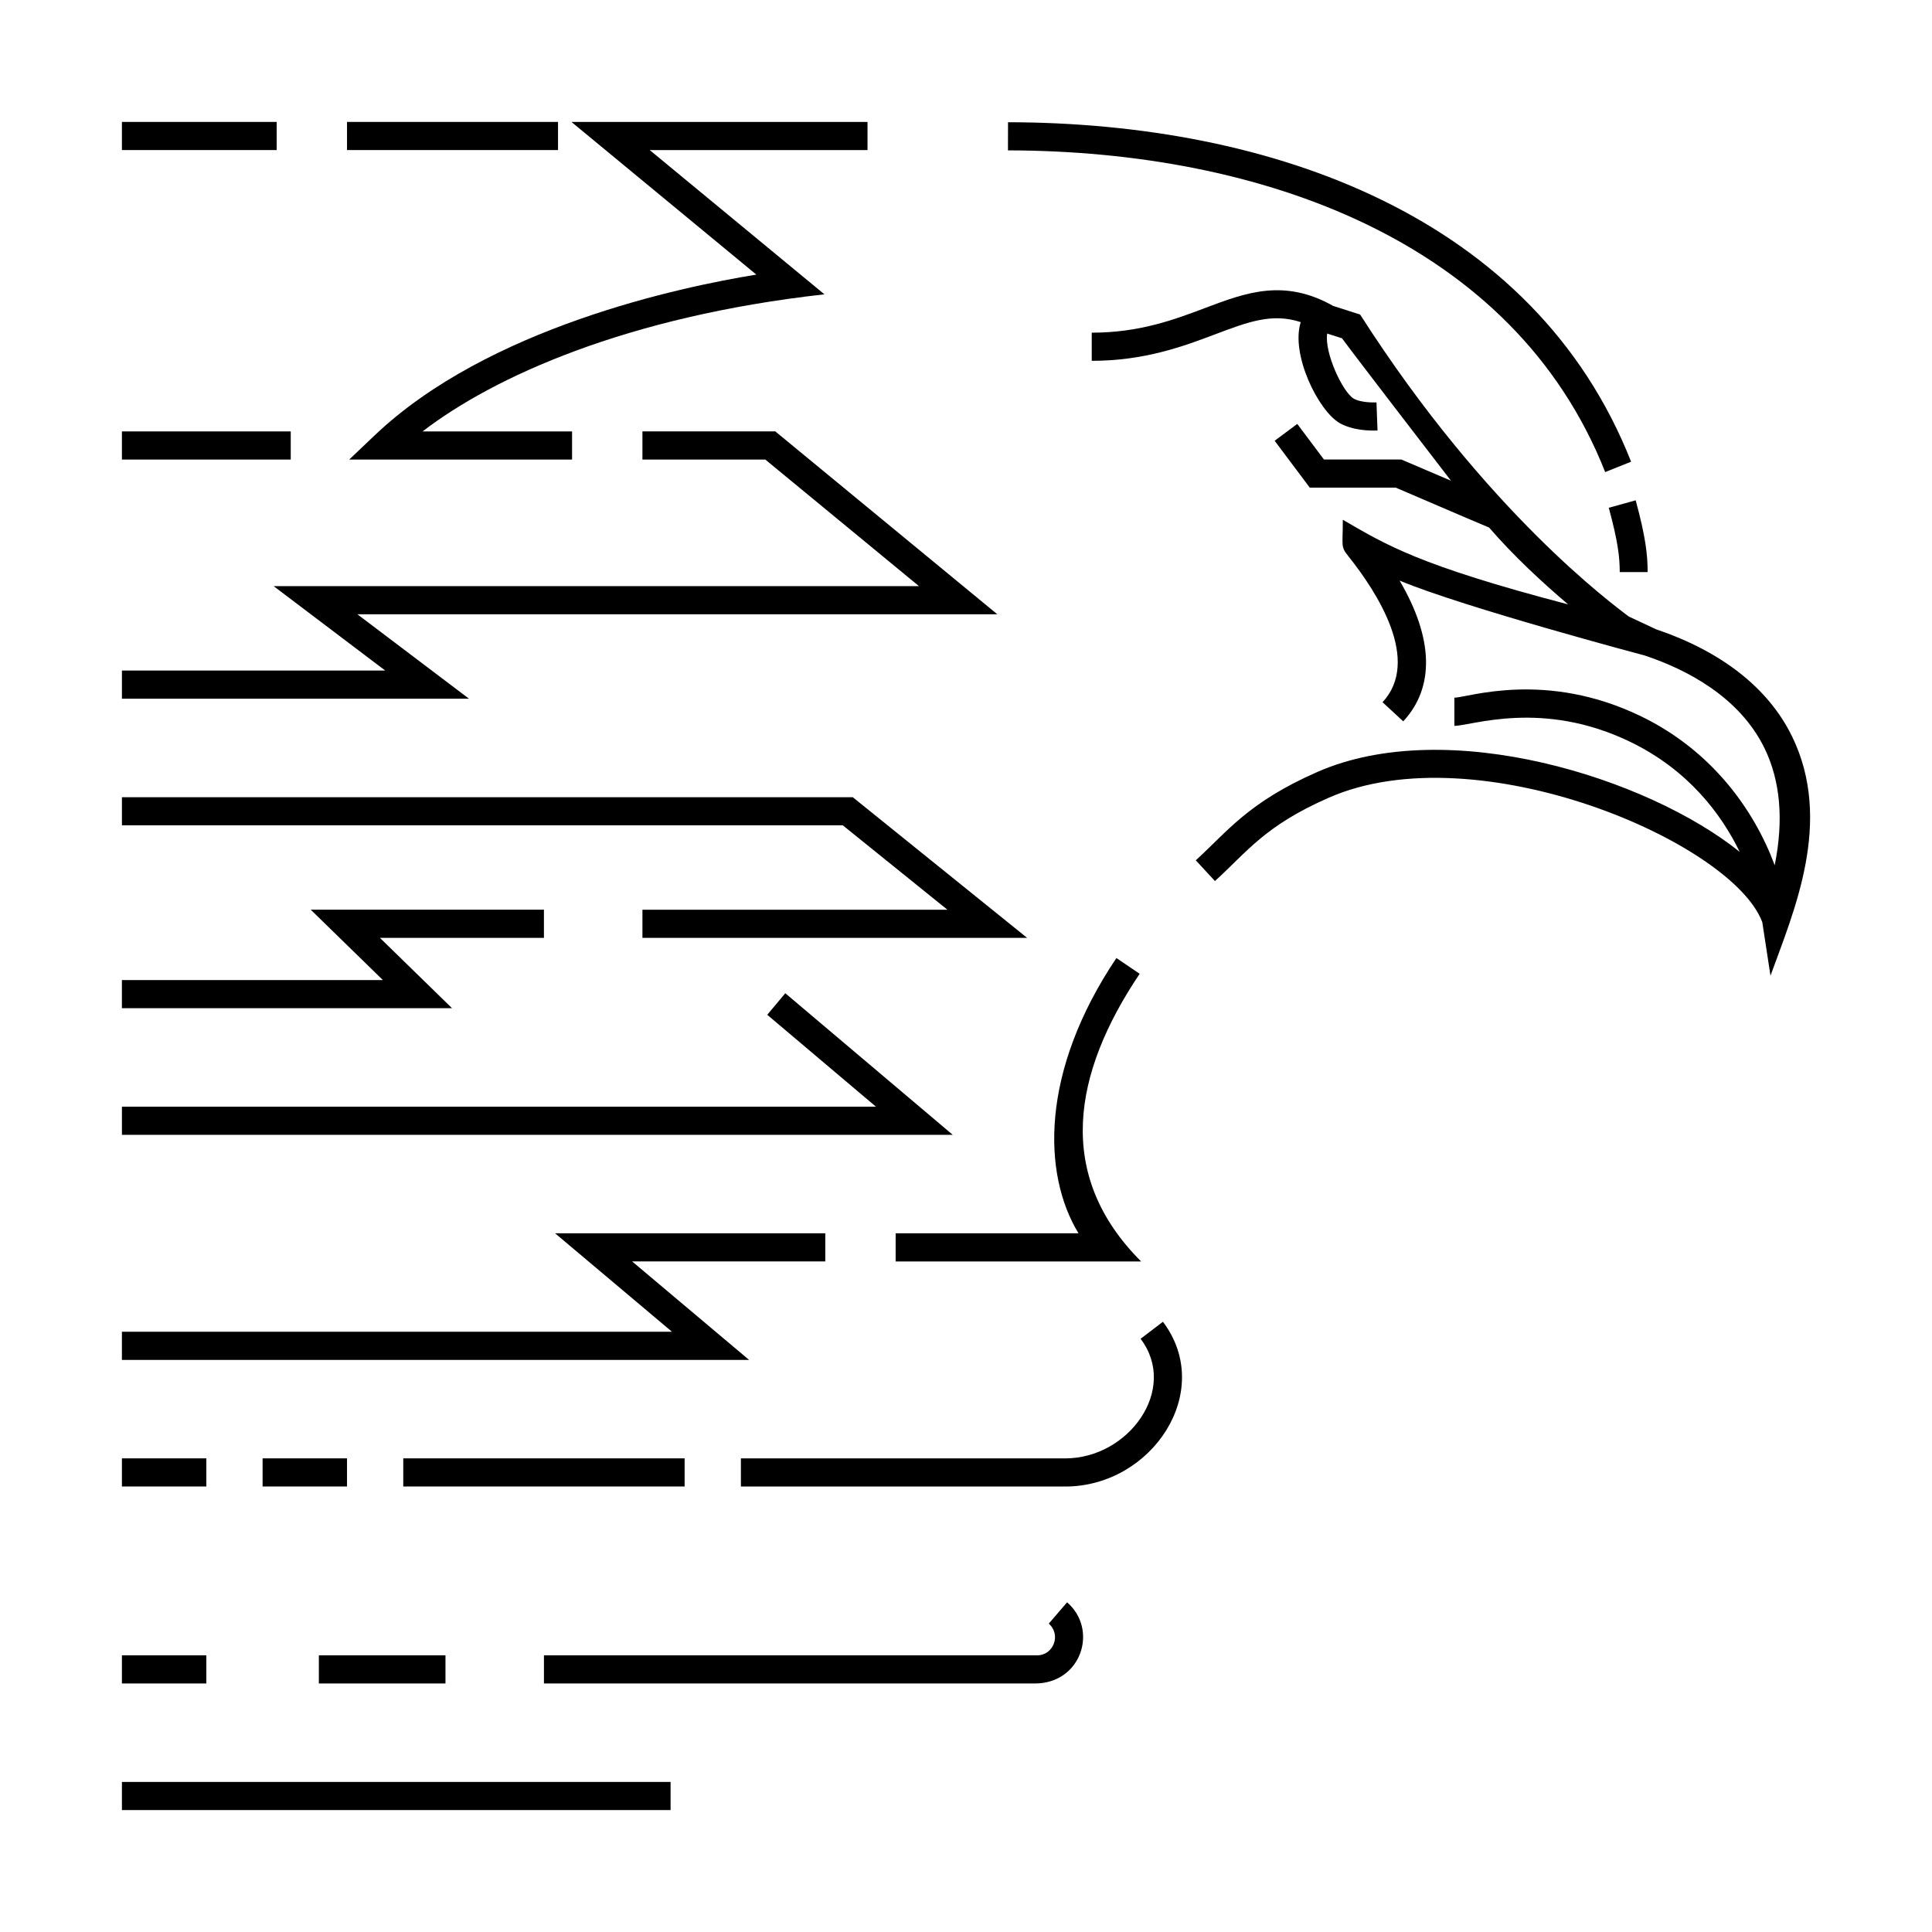
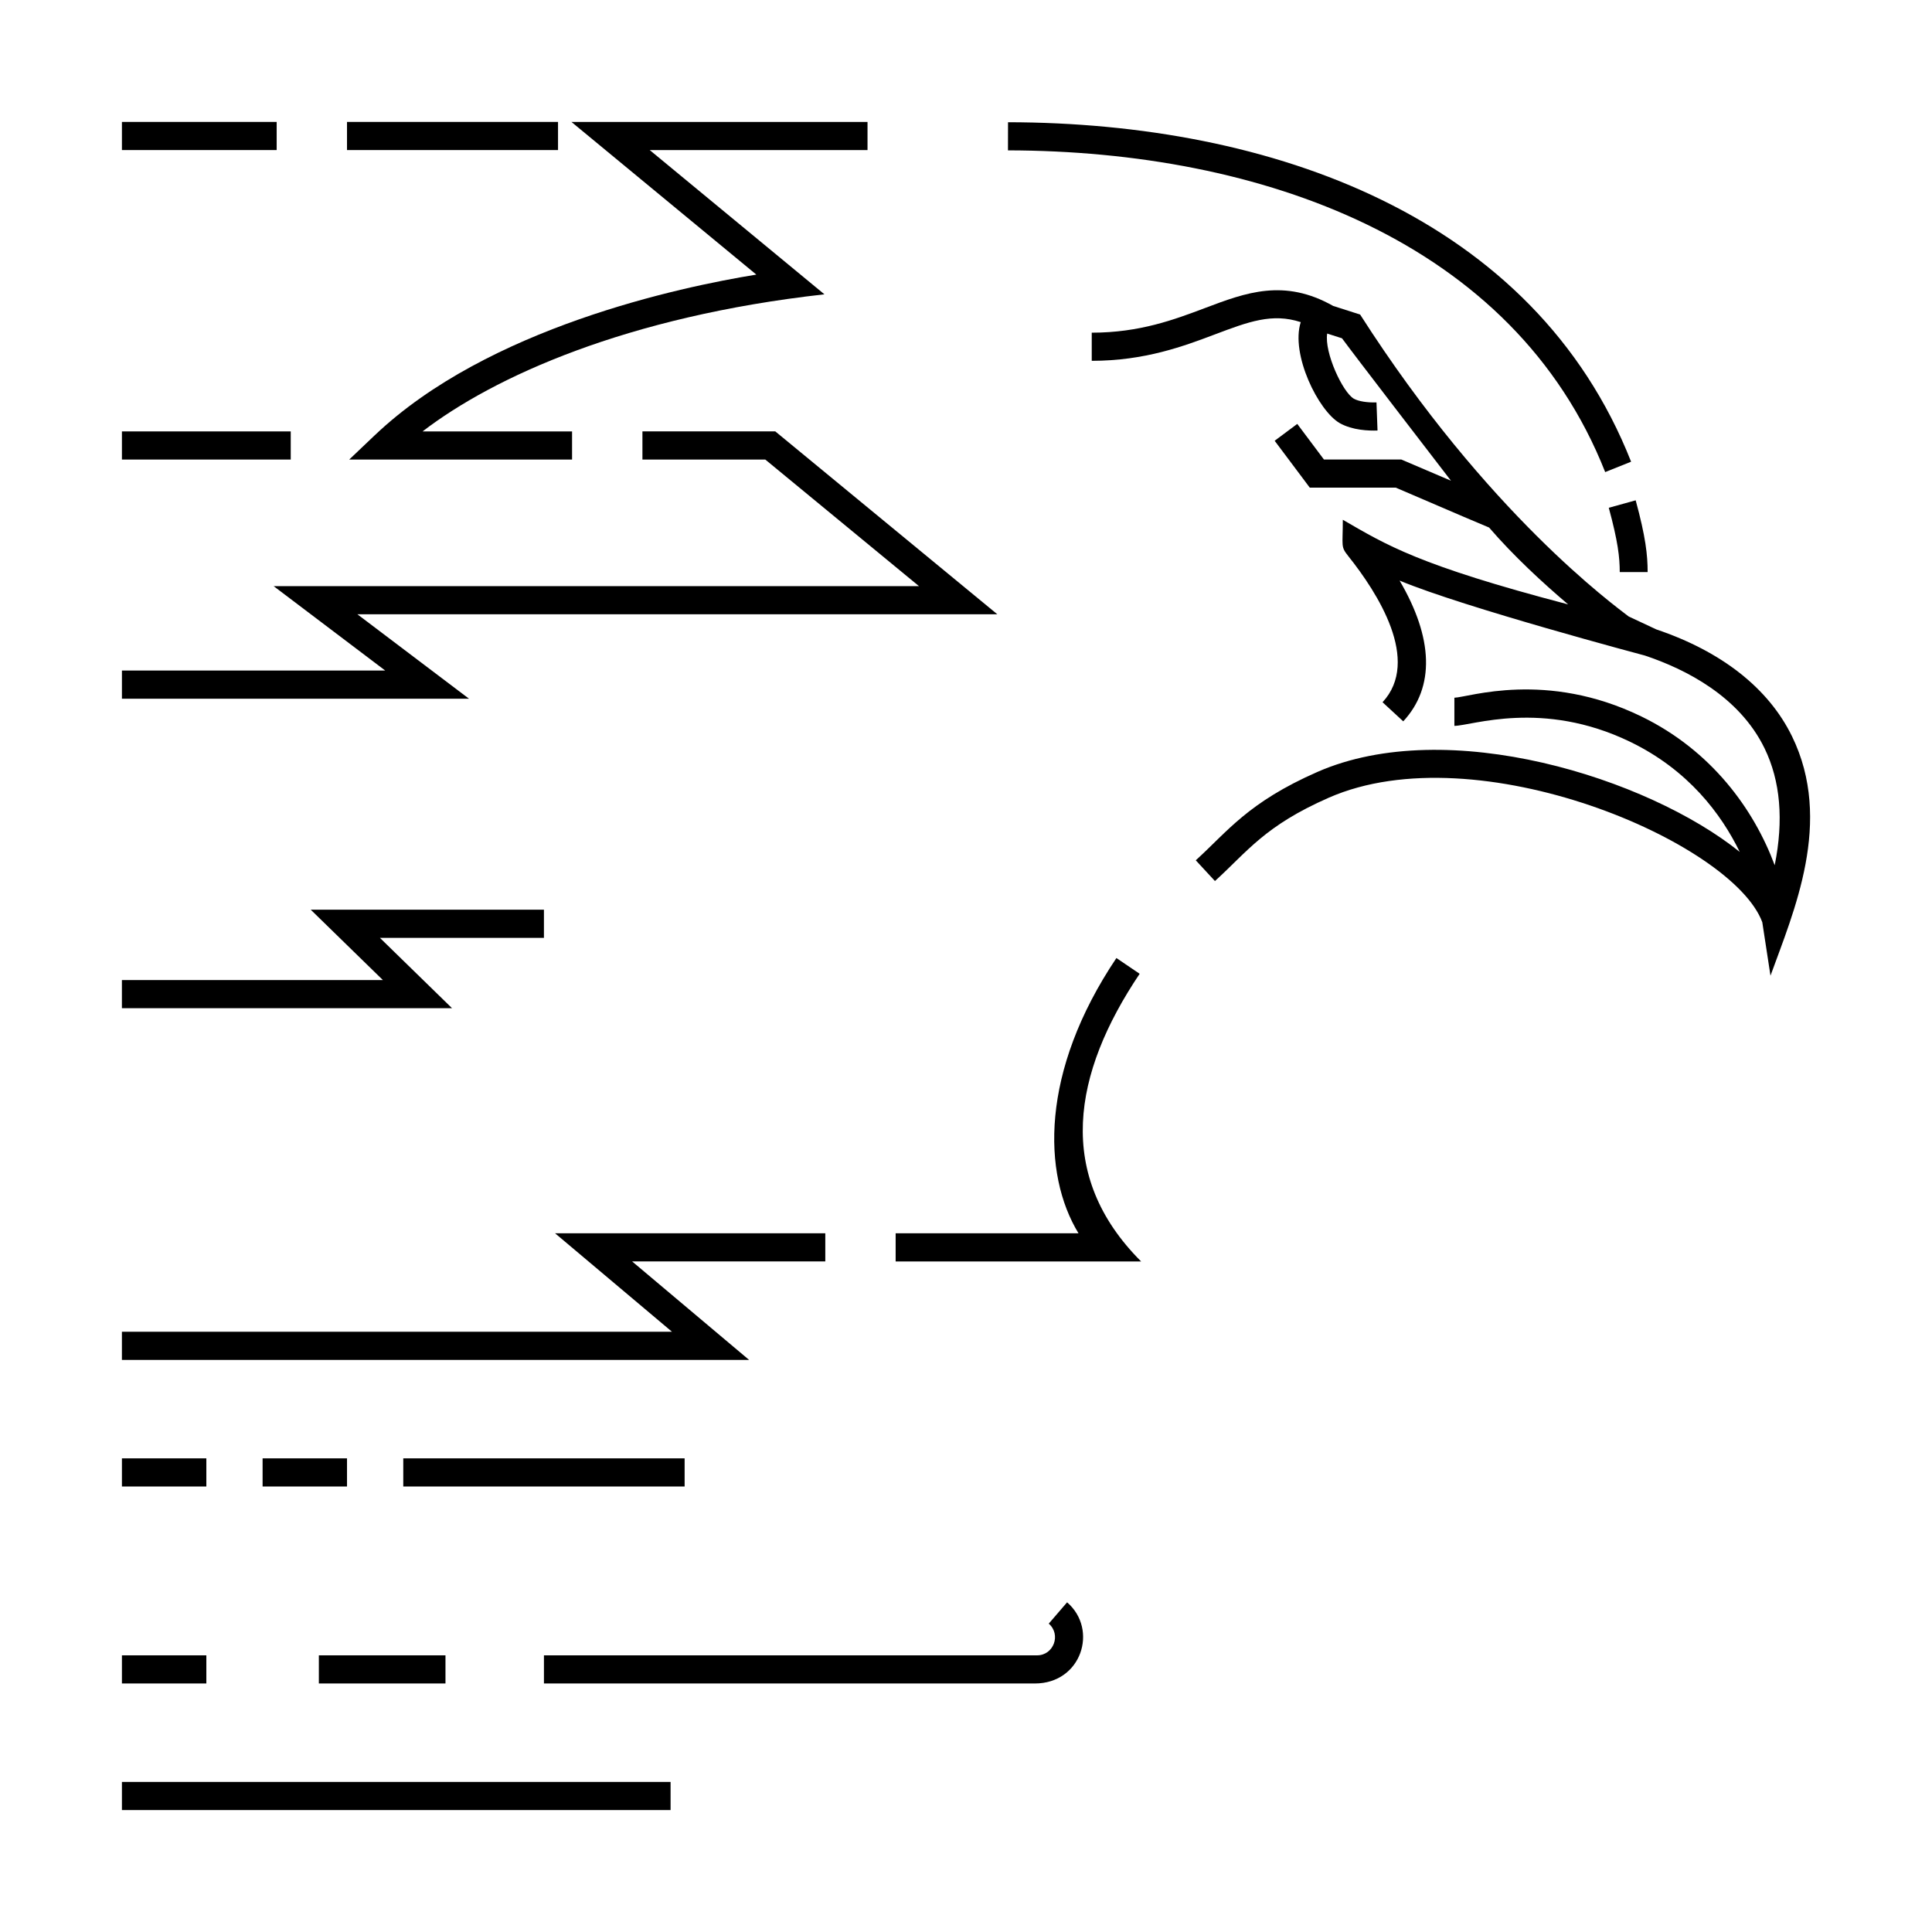
<svg xmlns="http://www.w3.org/2000/svg" fill="#000000" width="800px" height="800px" version="1.1" viewBox="144 144 512 512">
  <g>
-     <path d="m352.11 407.22-4.785 5.707 28.809 24.355h-199.82v7.457h220.17z" />
-     <path d="m446.27 498.79c10.113 13.371-3.148 31.699-19.984 31.699h-85.941v7.457h85.945c23.039 0 39.797-25.285 25.895-43.664z" />
    <path d="m421.93 574.28c3.34 2.891 1.309 8.402-3.109 8.402h-130.67v7.457h130.11c12.305 0 16.883-14.27 8.531-21.508z" />
    <path d="m439.86 397.89c-20.211 30.102-19.629 57.223-10.047 72.945l-48.457 0.004v7.457h65.051c-22.863-22.848-18.133-49.812-0.387-76.23z" />
    <path d="m243.3 259.36-6.758 6.43h59.062v-7.457h-39.625c18.848-14.473 54.055-30.477 106.5-36.336l-46.301-38.23h57.723v-7.453h-78.465l49 40.457c-20.16 3.277-71.164 14.062-101.13 42.59z" />
    <path d="m238.71 306.79h169.59l-58.84-48.465h-35.211v7.457h32.555l40.734 33.551h-171.02l29.57 22.371h-69.777v7.457h91.973z" />
    <path d="m618.88 339.09c-6.207-12.691-18.637-22.465-35.941-28.289l-7.34-3.438c-3.727-2.906-37.457-27.297-71.148-80l-7.16-2.293c-13.004-7.344-23.156-3.512-33.902 0.543-8.133 3.066-17.348 6.551-30.066 6.551v7.457c14.105 0 24.441-3.906 32.746-7.039 8.766-3.305 15.086-5.691 22.641-3.215-2.731 8.539 4.672 23.539 10.348 26.777 3.379 1.895 7.715 2.035 10 1.949l-0.277-7.453c-2.438 0.098-4.793-0.297-5.992-0.973-2.934-1.672-7.859-12.207-7.07-17.27l3.926 1.254c2.984 4.102 23.523 30.777 28.875 37.742-8.344-3.551-9.441-4.031-13.168-5.621h-20.5l-7.062-9.43-5.992 4.465 9.309 12.426h22.789c16.797 7.227 22.586 9.688 24.727 10.57 6.508 7.543 14.176 14.621 20.953 20.375-39.789-10.434-48.164-15.754-59.715-22.43 0 7.144-0.621 7.031 1.449 9.629 7.777 9.734 19.301 27.703 9.078 38.723l5.488 5.062c8.41-9.062 7.984-22.059-0.969-37.301 17.035 7.125 65.043 19.879 65.043 19.879 10.75 3.602 24.973 10.785 31.684 24.59 4.195 8.637 5.09 19.016 2.68 30.965-5.496-14.773-16.695-30.363-35.344-39.43-25.258-12.273-45.816-5.059-49.543-4.961v7.457c4.543 0 23.297-7.019 46.547 4.211 15.477 7.477 24.184 19.172 29.074 29.191-24.375-19.613-77.449-36.316-111.94-21.184-18.41 8.082-23.809 15.785-32.215 23.41l5.082 5.496c8.621-7.828 13.156-14.617 30.172-22.086 39.367-17.281 107.03 11.754 114.88 33.004l2.172 14.168c6.109-16.918 16.75-40.848 5.684-63.484z" />
    <path d="m573.25 295.61h7.391c0-4.551-0.527-9.316-3.168-19.02l-7.129 1.977c2.418 8.895 2.906 13.113 2.906 17.043z" />
    <path d="m569.39 269.11 6.867-2.754c-25.66-65.035-95.25-89.844-165.12-89.965l-0.016 7.457c66.863 0.117 134.04 23.855 158.27 85.262z" />
    <path d="m235.96 176.31h55.922v7.457h-55.922z" />
    <path d="m176.31 176.31h41.012v7.457h-41.012z" />
    <path d="m176.31 616.23h145.4v7.457h-145.4z" />
    <path d="m250.87 530.48h74.562v7.457h-74.562z" />
    <path d="m228.5 582.68h33.555v7.457h-33.555z" />
    <path d="m176.31 582.68h22.371v7.457h-22.371z" />
    <path d="m213.59 530.48h22.371v7.457h-22.371z" />
    <path d="m176.31 530.48h22.371v7.457h-22.371z" />
    <path d="m176.31 258.33h44.738v7.457h-44.738z" />
    <path d="m244.68 392.54h43.469v-7.457h-61.797l19.113 18.641h-69.16v7.457h87.488z" />
-     <path d="m395.08 385.09h-80.828v7.457h101.95l-46.219-37.281h-193.67v7.453h191.03z" />
    <path d="m311.52 478.29h51.191v-7.453h-71.613l30.988 26.094h-145.78v7.457h166.21z" />
  </g>
</svg>